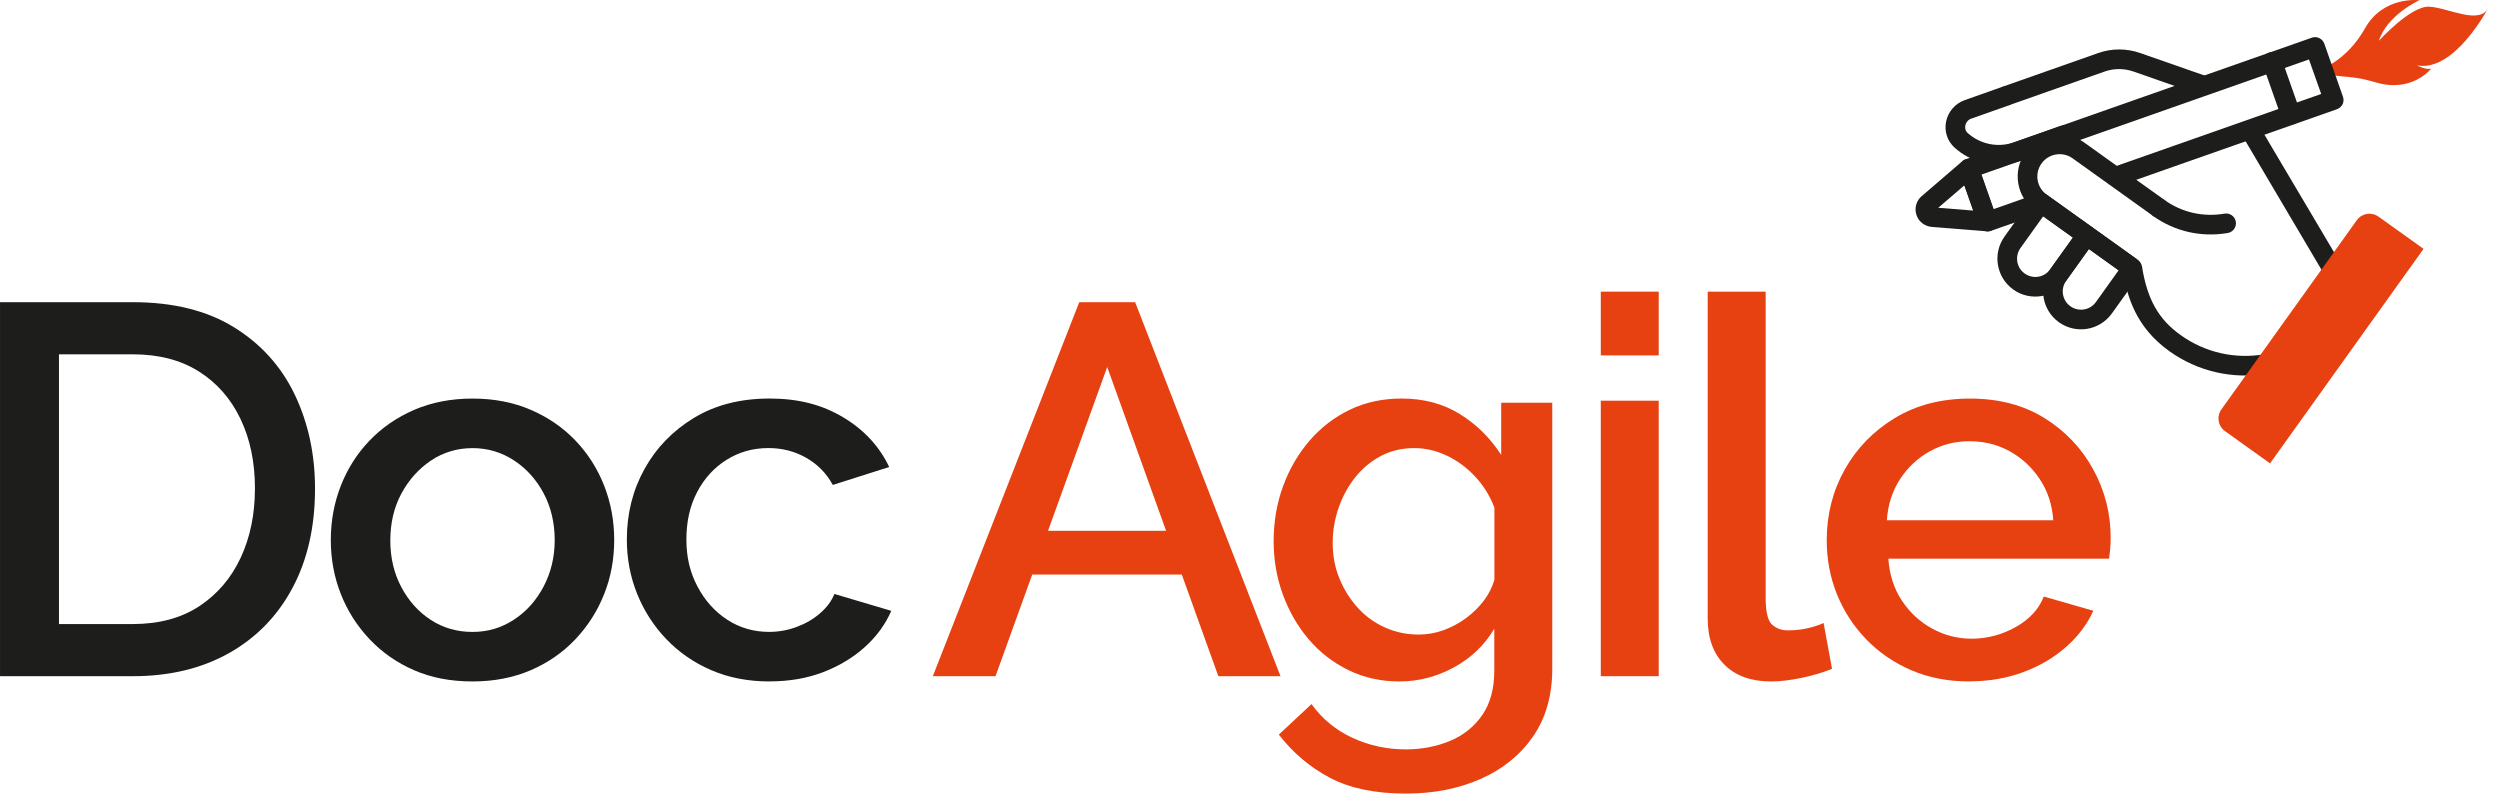
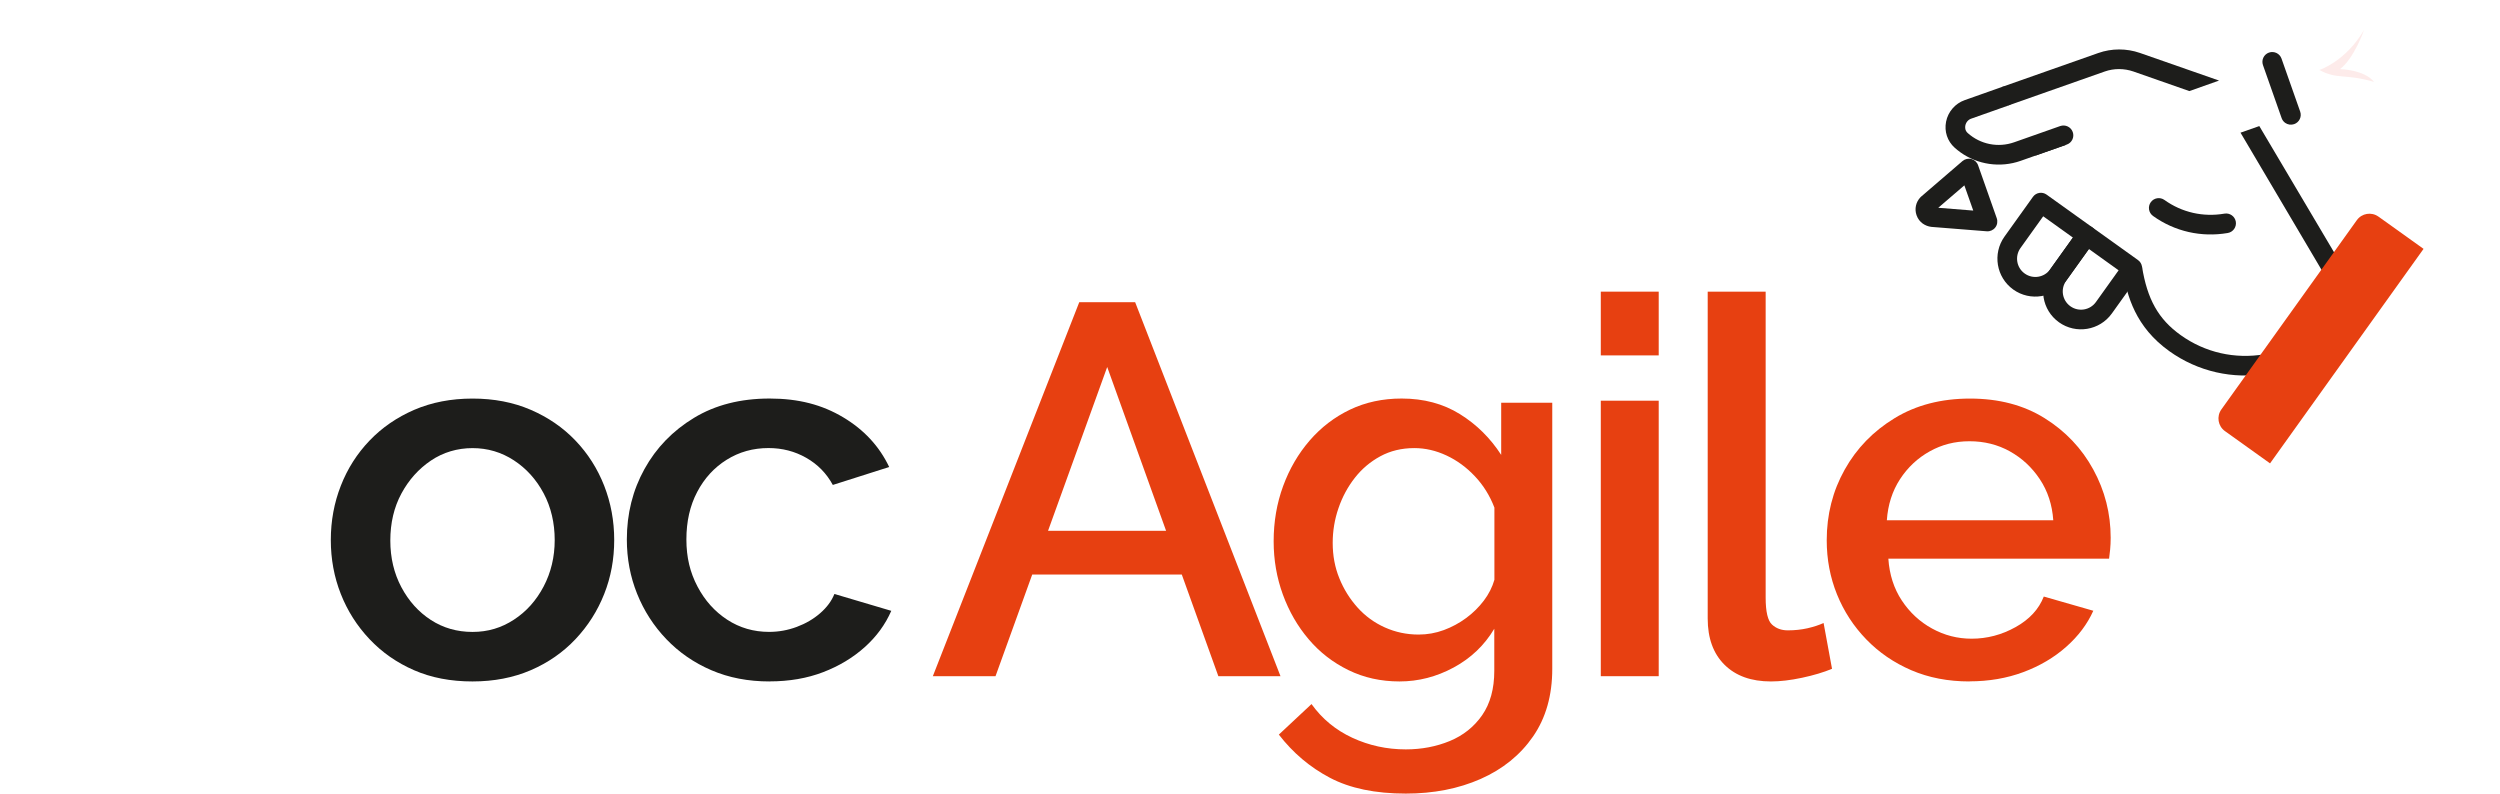
<svg xmlns="http://www.w3.org/2000/svg" width="126" height="40" viewBox="0 0 126 40" fill="none">
  <g id="Camada_1" clip-path="url(#clip0_192_3506)">
    <g id="Group">
-       <path id="Vector" d="M0.001 34.08V15.23H6.691C8.726 15.23 10.426 15.651 11.788 16.491C13.151 17.331 14.173 18.465 14.855 19.889C15.536 21.314 15.877 22.893 15.877 24.628C15.877 26.54 15.501 28.203 14.748 29.619C13.996 31.035 12.93 32.132 11.55 32.912C10.169 33.691 8.551 34.08 6.691 34.08H0.001ZM12.85 24.628C12.85 23.3 12.607 22.129 12.119 21.11C11.632 20.093 10.934 19.296 10.021 18.721C9.109 18.145 7.999 17.858 6.69 17.858H2.972V31.452H6.69C8.018 31.452 9.136 31.151 10.048 30.549C10.959 29.947 11.653 29.133 12.132 28.106C12.61 27.079 12.848 25.92 12.848 24.628H12.85Z" fill="#1D1D1B" />
      <path id="Vector_2" d="M23.815 34.345C22.717 34.345 21.734 34.157 20.869 33.779C20.002 33.402 19.254 32.88 18.625 32.214C17.996 31.548 17.513 30.789 17.178 29.939C16.842 29.089 16.673 28.181 16.673 27.217C16.673 26.253 16.841 25.34 17.178 24.481C17.513 23.622 17.996 22.863 18.625 22.206C19.254 21.549 20.006 21.032 20.881 20.654C21.758 20.278 22.734 20.088 23.815 20.088C24.895 20.088 25.872 20.276 26.748 20.654C27.625 21.032 28.376 21.548 29.004 22.206C29.633 22.863 30.114 23.622 30.451 24.481C30.787 25.34 30.956 26.253 30.956 27.217C30.956 28.181 30.789 29.089 30.451 29.939C30.114 30.789 29.633 31.548 29.004 32.214C28.376 32.88 27.623 33.402 26.748 33.779C25.872 34.155 24.893 34.345 23.815 34.345ZM19.672 27.242C19.672 28.116 19.859 28.899 20.23 29.597C20.602 30.295 21.097 30.845 21.717 31.247C22.336 31.648 23.035 31.849 23.815 31.849C24.594 31.849 25.27 31.643 25.898 31.234C26.527 30.825 27.027 30.267 27.399 29.559C27.77 28.852 27.957 28.072 27.957 27.217C27.957 26.363 27.772 25.56 27.399 24.862C27.027 24.164 26.527 23.611 25.898 23.2C25.27 22.791 24.575 22.585 23.815 22.585C23.054 22.585 22.336 22.796 21.717 23.214C21.097 23.633 20.602 24.186 20.23 24.876C19.859 25.566 19.672 26.355 19.672 27.245V27.242Z" fill="#1D1D1B" />
      <path id="Vector_3" d="M38.788 34.345C37.708 34.345 36.731 34.157 35.854 33.779C34.978 33.403 34.222 32.88 33.584 32.214C32.947 31.548 32.455 30.784 32.11 29.925C31.765 29.066 31.593 28.155 31.593 27.189C31.593 25.891 31.889 24.707 32.482 23.638C33.074 22.568 33.907 21.709 34.978 21.06C36.049 20.411 37.319 20.086 38.788 20.086C40.257 20.086 41.438 20.402 42.491 21.029C43.545 21.657 44.319 22.493 44.815 23.537L41.974 24.441C41.656 23.856 41.209 23.401 40.633 23.073C40.058 22.746 39.426 22.582 38.734 22.582C37.955 22.582 37.251 22.779 36.624 23.172C35.995 23.564 35.5 24.105 35.138 24.795C34.774 25.485 34.594 26.283 34.594 27.189C34.594 28.095 34.78 28.851 35.152 29.558C35.523 30.265 36.024 30.823 36.652 31.233C37.281 31.643 37.983 31.847 38.763 31.847C39.241 31.847 39.705 31.764 40.157 31.595C40.608 31.427 41.002 31.197 41.337 30.905C41.673 30.613 41.913 30.29 42.054 29.936L44.921 30.786C44.62 31.476 44.173 32.087 43.581 32.617C42.988 33.148 42.289 33.569 41.483 33.878C40.677 34.187 39.779 34.342 38.788 34.342V34.345Z" fill="#1D1D1B" />
      <path id="Vector_4" d="M54.396 15.23H57.211L64.537 34.08H61.405L59.562 28.956H52.024L50.174 34.08H47.015L54.395 15.23H54.396ZM58.771 26.753L55.803 18.496L52.821 26.753H58.771Z" fill="#E74011" />
      <path id="Vector_5" d="M70.538 34.345C69.599 34.345 68.741 34.155 67.962 33.774C67.182 33.393 66.514 32.876 65.958 32.22C65.4 31.565 64.967 30.814 64.656 29.964C64.346 29.114 64.192 28.221 64.192 27.283C64.192 26.292 64.352 25.362 64.671 24.495C64.989 23.628 65.436 22.863 66.011 22.198C66.587 21.535 67.262 21.018 68.042 20.645C68.821 20.273 69.688 20.086 70.643 20.086C71.757 20.086 72.736 20.348 73.576 20.869C74.417 21.391 75.111 22.076 75.66 22.926V20.298H78.234V33.713C78.234 35.05 77.911 36.185 77.265 37.12C76.62 38.053 75.738 38.766 74.624 39.259C73.509 39.751 72.251 39.997 70.853 39.997C69.313 39.997 68.038 39.732 67.03 39.201C66.02 38.669 65.163 37.943 64.454 37.024L66.1 35.485C66.632 36.228 67.317 36.794 68.158 37.184C68.998 37.573 69.896 37.769 70.853 37.769C71.649 37.769 72.388 37.628 73.07 37.347C73.75 37.065 74.294 36.631 74.702 36.044C75.108 35.456 75.312 34.713 75.312 33.813V31.689C74.816 32.521 74.134 33.172 73.267 33.641C72.4 34.11 71.489 34.345 70.533 34.345H70.538ZM71.494 31.982C71.936 31.982 72.361 31.907 72.769 31.756C73.175 31.606 73.551 31.402 73.898 31.146C74.243 30.891 74.539 30.598 74.787 30.27C75.034 29.942 75.212 29.593 75.318 29.221V25.583C75.088 24.981 74.76 24.455 74.335 24.005C73.91 23.553 73.432 23.203 72.902 22.956C72.371 22.708 71.831 22.584 71.282 22.584C70.646 22.584 70.075 22.722 69.57 22.995C69.065 23.269 68.636 23.631 68.283 24.083C67.929 24.535 67.654 25.043 67.46 25.61C67.265 26.176 67.168 26.761 67.168 27.363C67.168 28 67.278 28.594 67.501 29.141C67.722 29.69 68.027 30.18 68.416 30.615C68.805 31.049 69.266 31.385 69.798 31.623C70.329 31.861 70.895 31.982 71.497 31.982H71.494Z" fill="#E74011" />
      <path id="Vector_6" d="M80.68 17.912V14.699H83.599V17.912H80.68ZM80.68 34.08V20.195H83.599V34.08H80.68Z" fill="#E74011" />
      <path id="Vector_7" d="M86.068 14.699H88.989V30.119C88.989 30.829 89.096 31.283 89.308 31.477C89.519 31.673 89.786 31.77 90.104 31.77C90.458 31.77 90.789 31.734 91.1 31.664C91.409 31.593 91.68 31.504 91.909 31.399L92.334 33.708C91.909 33.885 91.404 34.036 90.821 34.16C90.237 34.284 89.714 34.345 89.254 34.345C88.263 34.345 87.484 34.066 86.918 33.506C86.352 32.946 86.068 32.17 86.068 31.176V14.697V14.699Z" fill="#E74011" />
      <path id="Vector_8" d="M99.262 34.345C98.182 34.345 97.205 34.155 96.329 33.779C95.453 33.401 94.697 32.883 94.059 32.223C93.422 31.565 92.93 30.809 92.585 29.958C92.24 29.106 92.067 28.197 92.067 27.23C92.067 25.935 92.368 24.749 92.971 23.672C93.573 22.595 94.413 21.73 95.493 21.073C96.572 20.416 97.839 20.088 99.289 20.088C100.739 20.088 101.992 20.417 103.046 21.074C104.099 21.731 104.918 22.595 105.501 23.663C106.086 24.732 106.378 25.88 106.378 27.106C106.378 27.316 106.368 27.513 106.351 27.697C106.334 27.88 106.315 28.034 106.298 28.156H95.173C95.227 28.961 95.453 29.663 95.851 30.265C96.249 30.867 96.757 31.339 97.378 31.679C97.997 32.02 98.66 32.19 99.369 32.19C100.148 32.19 100.887 31.996 101.586 31.606C102.285 31.217 102.759 30.703 103.007 30.066L105.503 30.782C105.202 31.455 104.745 32.062 104.135 32.601C103.526 33.141 102.804 33.566 101.972 33.876C101.139 34.185 100.238 34.34 99.264 34.34L99.262 34.345ZM95.095 26.221H103.485C103.431 25.441 103.206 24.751 102.807 24.152C102.409 23.553 101.904 23.086 101.294 22.747C100.685 22.408 100.007 22.239 99.264 22.239C98.521 22.239 97.87 22.408 97.26 22.747C96.65 23.086 96.149 23.555 95.76 24.152C95.371 24.751 95.15 25.441 95.097 26.221H95.095Z" fill="#E74011" />
    </g>
    <g id="Group_2">
      <path id="Vector_9" d="M96.912 11.273C96.766 11.17 96.656 11.024 96.595 10.85C96.482 10.53 96.559 10.179 96.797 9.936C96.808 9.925 96.818 9.915 96.829 9.906L98.908 8.119C99.032 8.012 99.201 7.973 99.358 8.015C99.514 8.057 99.641 8.173 99.696 8.329L100.637 11C100.692 11.159 100.665 11.334 100.562 11.466C100.46 11.599 100.297 11.671 100.131 11.657L97.343 11.435C97.178 11.416 97.031 11.356 96.909 11.27L96.912 11.273ZM99.005 9.341L97.688 10.472L99.452 10.613L99.003 9.341H99.005Z" fill="#1D1D1B" />
      <path id="Vector_10" d="M101.468 14.592C100.611 13.979 100.413 12.783 101.026 11.925L102.459 9.923C102.618 9.7 102.928 9.65 103.149 9.809L105.452 11.458C105.675 11.616 105.725 11.927 105.567 12.148L104.134 14.15C103.521 15.008 102.324 15.205 101.467 14.592H101.468ZM102.977 10.901L101.832 12.501C101.536 12.915 101.631 13.492 102.045 13.786C102.458 14.083 103.036 13.987 103.331 13.573L104.476 11.974L102.977 10.901Z" fill="#1D1D1B" />
      <path id="Vector_11" d="M104.107 7.308L102.565 7.849C102.951 7.394 103.547 7.193 104.107 7.308Z" fill="#1D1D1B" />
      <path id="Vector_12" d="M98.799 7.672C98.7 7.601 98.605 7.524 98.514 7.443C98.147 7.113 97.985 6.624 98.082 6.133C98.181 5.632 98.542 5.215 99.02 5.047L100.887 4.387C101.145 4.296 101.427 4.431 101.519 4.688C101.61 4.945 101.475 5.229 101.217 5.32L99.349 5.98C99.196 6.033 99.086 6.163 99.053 6.326C99.036 6.412 99.029 6.577 99.174 6.706C99.813 7.278 100.707 7.455 101.513 7.171L103.835 6.353C104.092 6.264 104.376 6.397 104.467 6.656C104.558 6.914 104.423 7.196 104.164 7.287L101.842 8.106C100.811 8.47 99.675 8.3 98.799 7.673V7.672Z" fill="#1D1D1B" />
      <g id="Group_3">
        <g id="Group_4">
-           <path id="Vector_13" d="M116.899 3.526C116.899 3.526 118.271 3.086 119.193 1.433C120.115 -0.22 121.938 0.011 121.938 0.011C121.938 0.011 120.309 0.749 119.897 2.057C119.897 2.057 121.485 0.295 122.429 0.337C123.373 0.379 125.005 1.301 125.43 0.362C125.43 0.362 123.715 3.664 121.813 3.294C121.813 3.294 122.278 3.545 122.537 3.454C122.537 3.454 121.568 4.704 119.731 4.149C118.204 3.689 117.793 4.023 116.897 3.525L116.899 3.526Z" fill="#E74011" />
          <path id="Vector_14" opacity="0.1" d="M119.655 4.128C119.144 3.498 117.933 3.485 117.933 3.485C118.656 2.94 119.15 1.505 119.15 1.505C118.23 3.098 116.898 3.526 116.898 3.526C117.778 4.017 118.194 3.703 119.655 4.128Z" fill="#EC3B2B" />
        </g>
        <path id="Vector_15" d="M111.838 4.062L110.344 4.591L107.522 3.603C107.056 3.443 106.545 3.44 106.081 3.603L101.222 5.314L100.893 4.384L105.751 2.673C106.429 2.433 107.175 2.433 107.852 2.668L111.841 4.061L111.838 4.062Z" fill="#1D1D1B" />
        <path id="Vector_16" d="M117.848 14.051C117.676 14.155 117.462 14.137 117.307 14.026C117.252 13.987 117.205 13.938 117.168 13.874L112.922 6.687L113.869 6.354L118.025 13.371C118.16 13.603 118.083 13.91 117.848 14.051Z" fill="#1D1D1B" />
-         <path id="Vector_17" d="M118.084 4.87L117.145 2.2C117.05 1.943 116.769 1.809 116.515 1.9L99.064 8.031C98.944 8.073 98.84 8.164 98.785 8.283C98.726 8.399 98.718 8.536 98.765 8.661L99.704 11.331C99.739 11.432 99.804 11.516 99.88 11.57C100.01 11.662 100.178 11.692 100.334 11.639L103.367 10.574L102.859 10.21C102.71 10.104 102.587 9.978 102.489 9.832L100.474 10.54L99.864 8.799L102.564 7.851L104.105 7.31L116.371 2.996L116.988 4.735L106.115 8.559L107.098 9.262L117.782 5.505C117.906 5.458 118.006 5.372 118.069 5.251C118.124 5.132 118.128 5 118.084 4.87Z" fill="#1D1D1B" />
        <g id="Group_5">
          <path id="Vector_18" d="M115.173 6.192C115.093 6.135 115.031 6.054 114.994 5.953L114.054 3.282C113.963 3.023 114.098 2.741 114.356 2.65C114.613 2.56 114.897 2.694 114.988 2.952L115.929 5.624C116.02 5.883 115.885 6.165 115.626 6.256C115.468 6.311 115.3 6.283 115.173 6.192Z" fill="#1D1D1B" />
        </g>
        <path id="Vector_19" d="M103.771 16.242C102.913 15.629 102.716 14.432 103.329 13.575L104.762 11.572C104.92 11.35 105.231 11.3 105.452 11.458L107.755 13.107C107.978 13.266 108.028 13.576 107.87 13.797L106.437 15.8C105.823 16.657 104.627 16.855 103.77 16.242H103.771ZM105.279 12.551L104.135 14.15C103.839 14.564 103.934 15.141 104.348 15.436C104.762 15.732 105.339 15.636 105.634 15.223L106.778 13.623L105.279 12.549V12.551Z" fill="#1D1D1B" />
        <path id="Vector_20" d="M109.329 17.695C107.644 16.489 107.197 14.942 106.98 13.587L107.957 13.432C108.221 15.086 108.785 16.088 109.905 16.889C111.134 17.769 112.636 18.111 114.135 17.854L114.303 18.829C112.54 19.131 110.773 18.73 109.328 17.695H109.329Z" fill="#1D1D1B" />
        <path id="Vector_21" d="M108.512 10.883C108.29 10.724 108.24 10.414 108.398 10.193C108.556 9.97 108.867 9.92 109.088 10.078C109.966 10.707 111.04 10.952 112.112 10.767C112.382 10.72 112.638 10.902 112.685 11.171C112.73 11.441 112.55 11.696 112.28 11.743C110.946 11.972 109.607 11.668 108.512 10.884V10.883Z" fill="#1D1D1B" />
-         <path id="Vector_22" d="M107.094 13.849L102.574 10.614C101.627 9.936 101.407 8.614 102.086 7.665C102.765 6.718 104.087 6.499 105.035 7.176L109.09 10.078C109.312 10.236 109.363 10.547 109.204 10.768C109.046 10.991 108.735 11.041 108.514 10.883L104.46 7.98C103.956 7.62 103.252 7.736 102.892 8.241C102.531 8.744 102.647 9.448 103.152 9.809L107.672 13.043C107.895 13.201 107.945 13.512 107.787 13.733C107.628 13.956 107.318 14.006 107.097 13.847L107.094 13.849Z" fill="#1D1D1B" />
        <path id="Vector_23" d="M119.873 10.916L122.147 12.543L114.41 23.354L112.136 21.727C111.786 21.476 111.705 20.988 111.956 20.637L118.783 11.098C119.034 10.747 119.522 10.666 119.872 10.917L119.873 10.916Z" fill="#E74011" />
      </g>
    </g>
  </g>
  <defs>
    <clipPath id="clip0_192_3506">
      <rect width="125.431" height="40" fill="white" />
    </clipPath>
  </defs>
</svg>